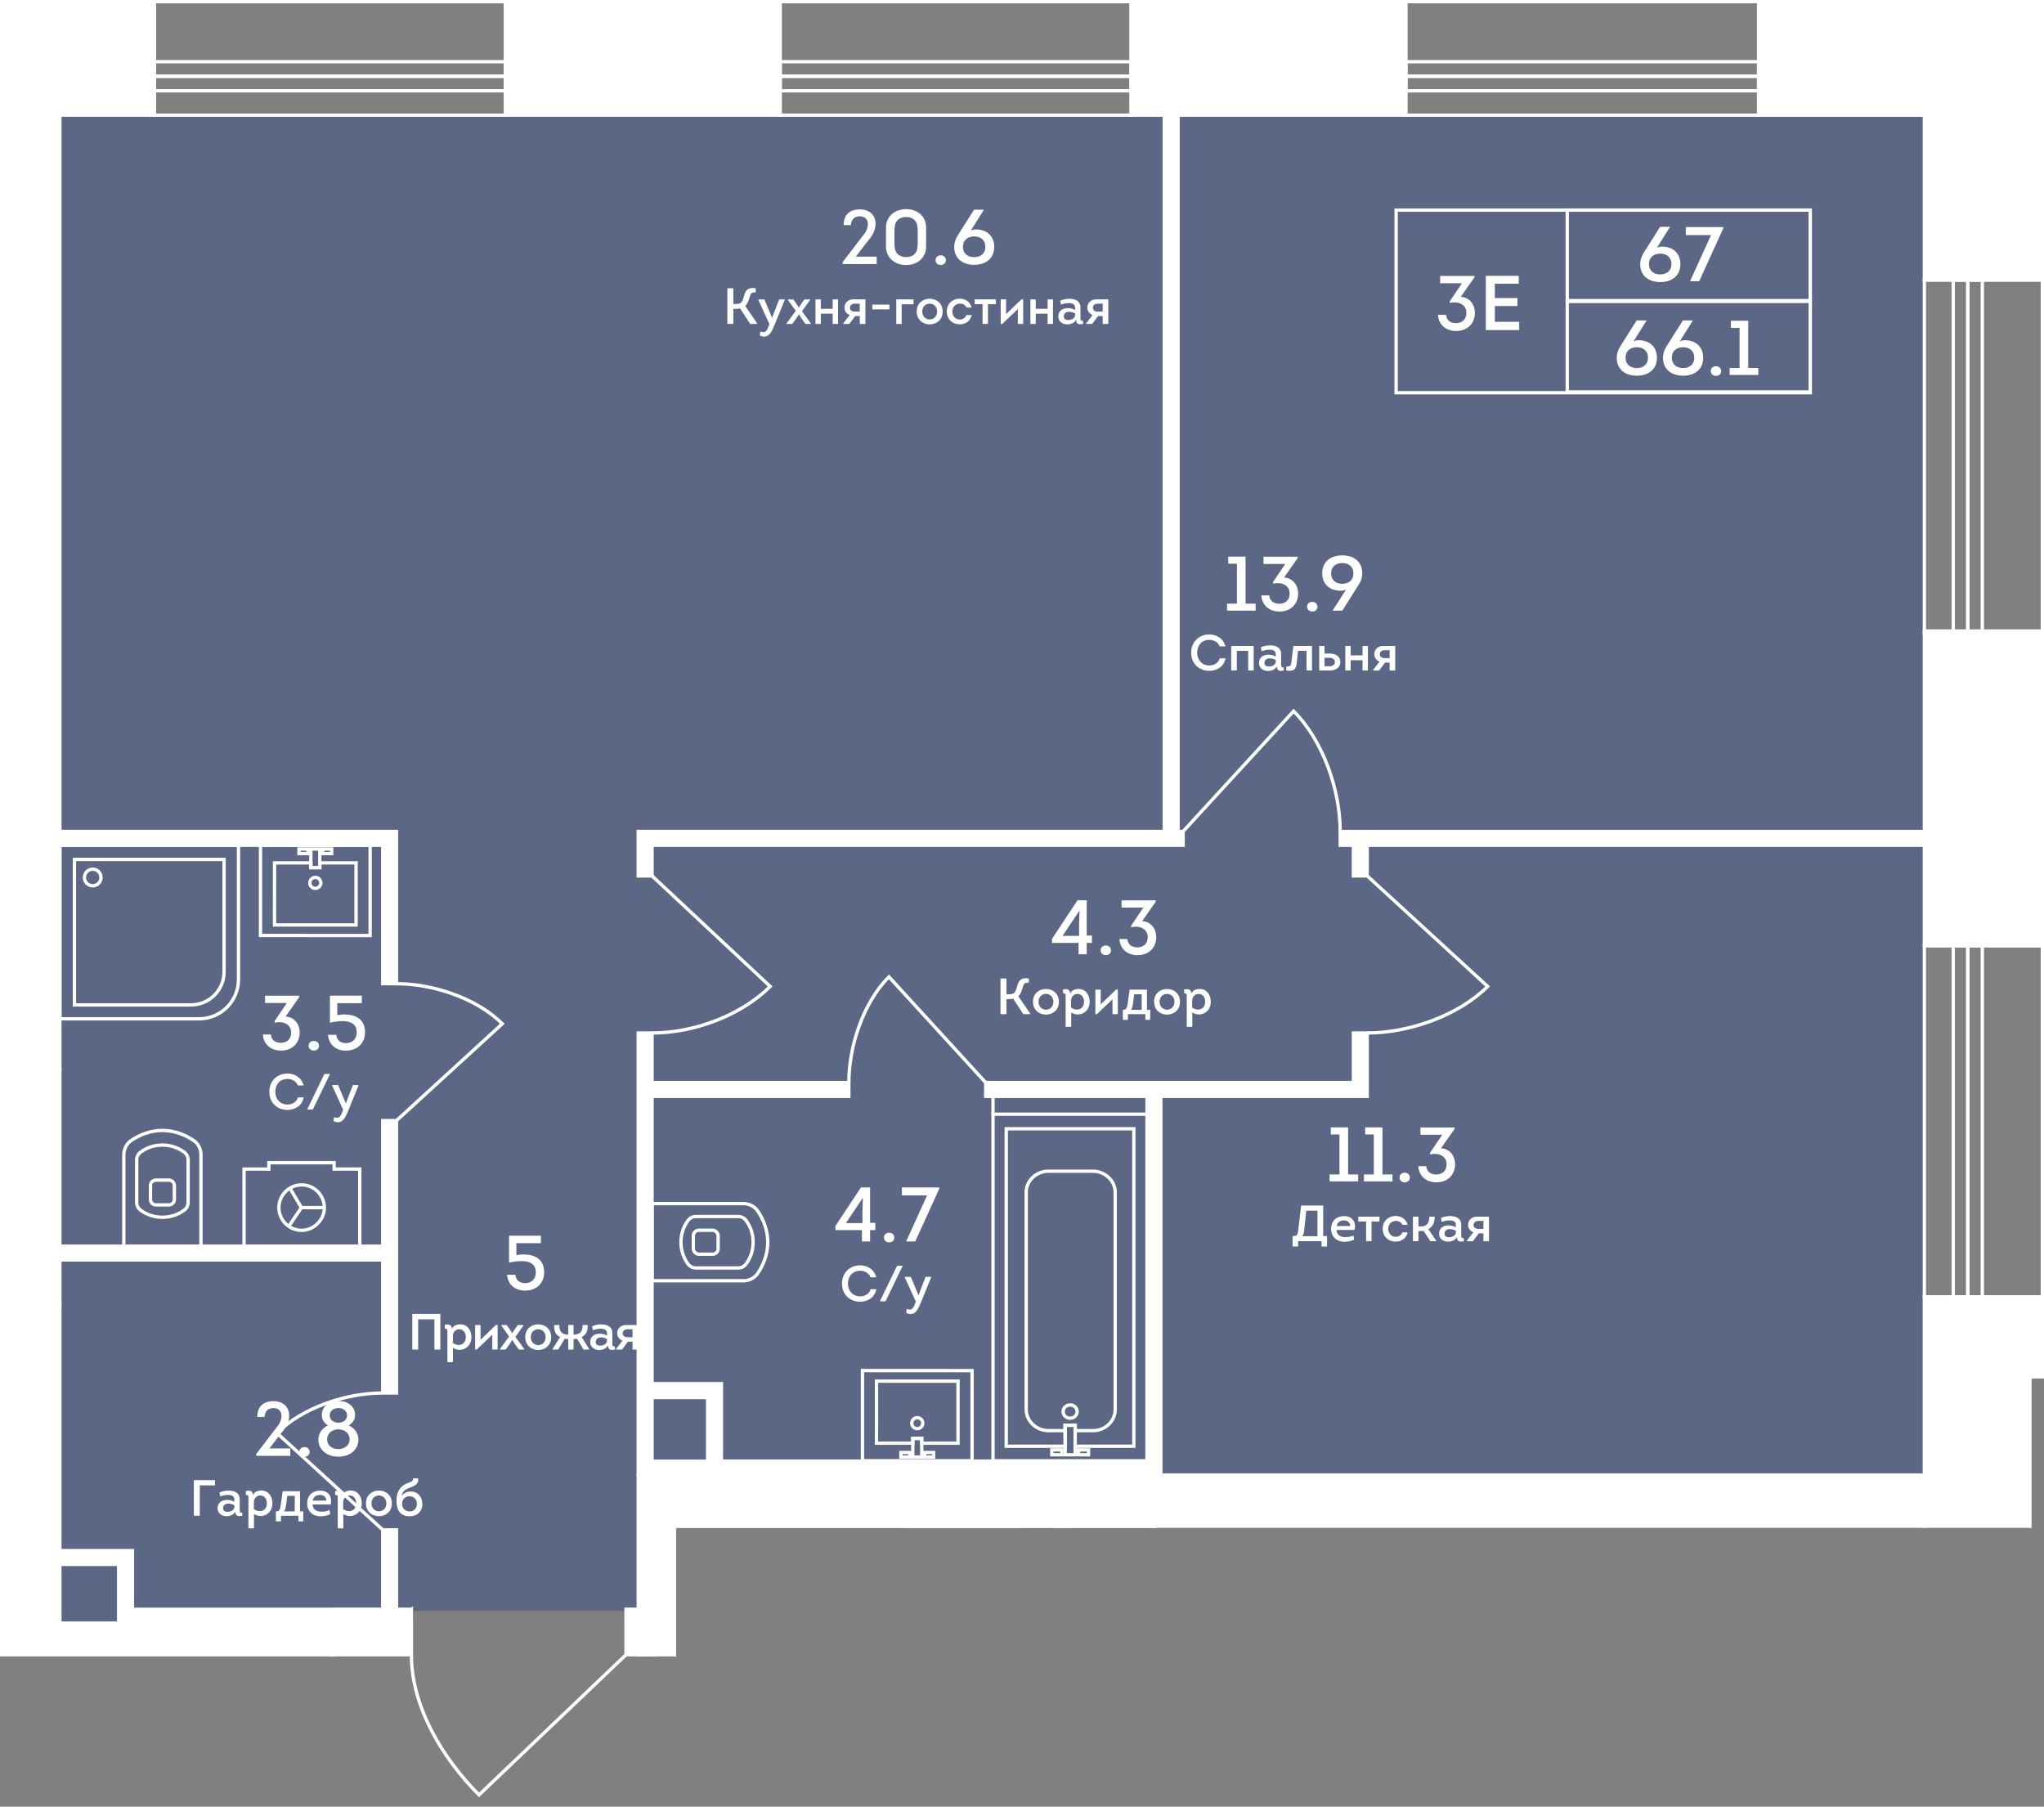
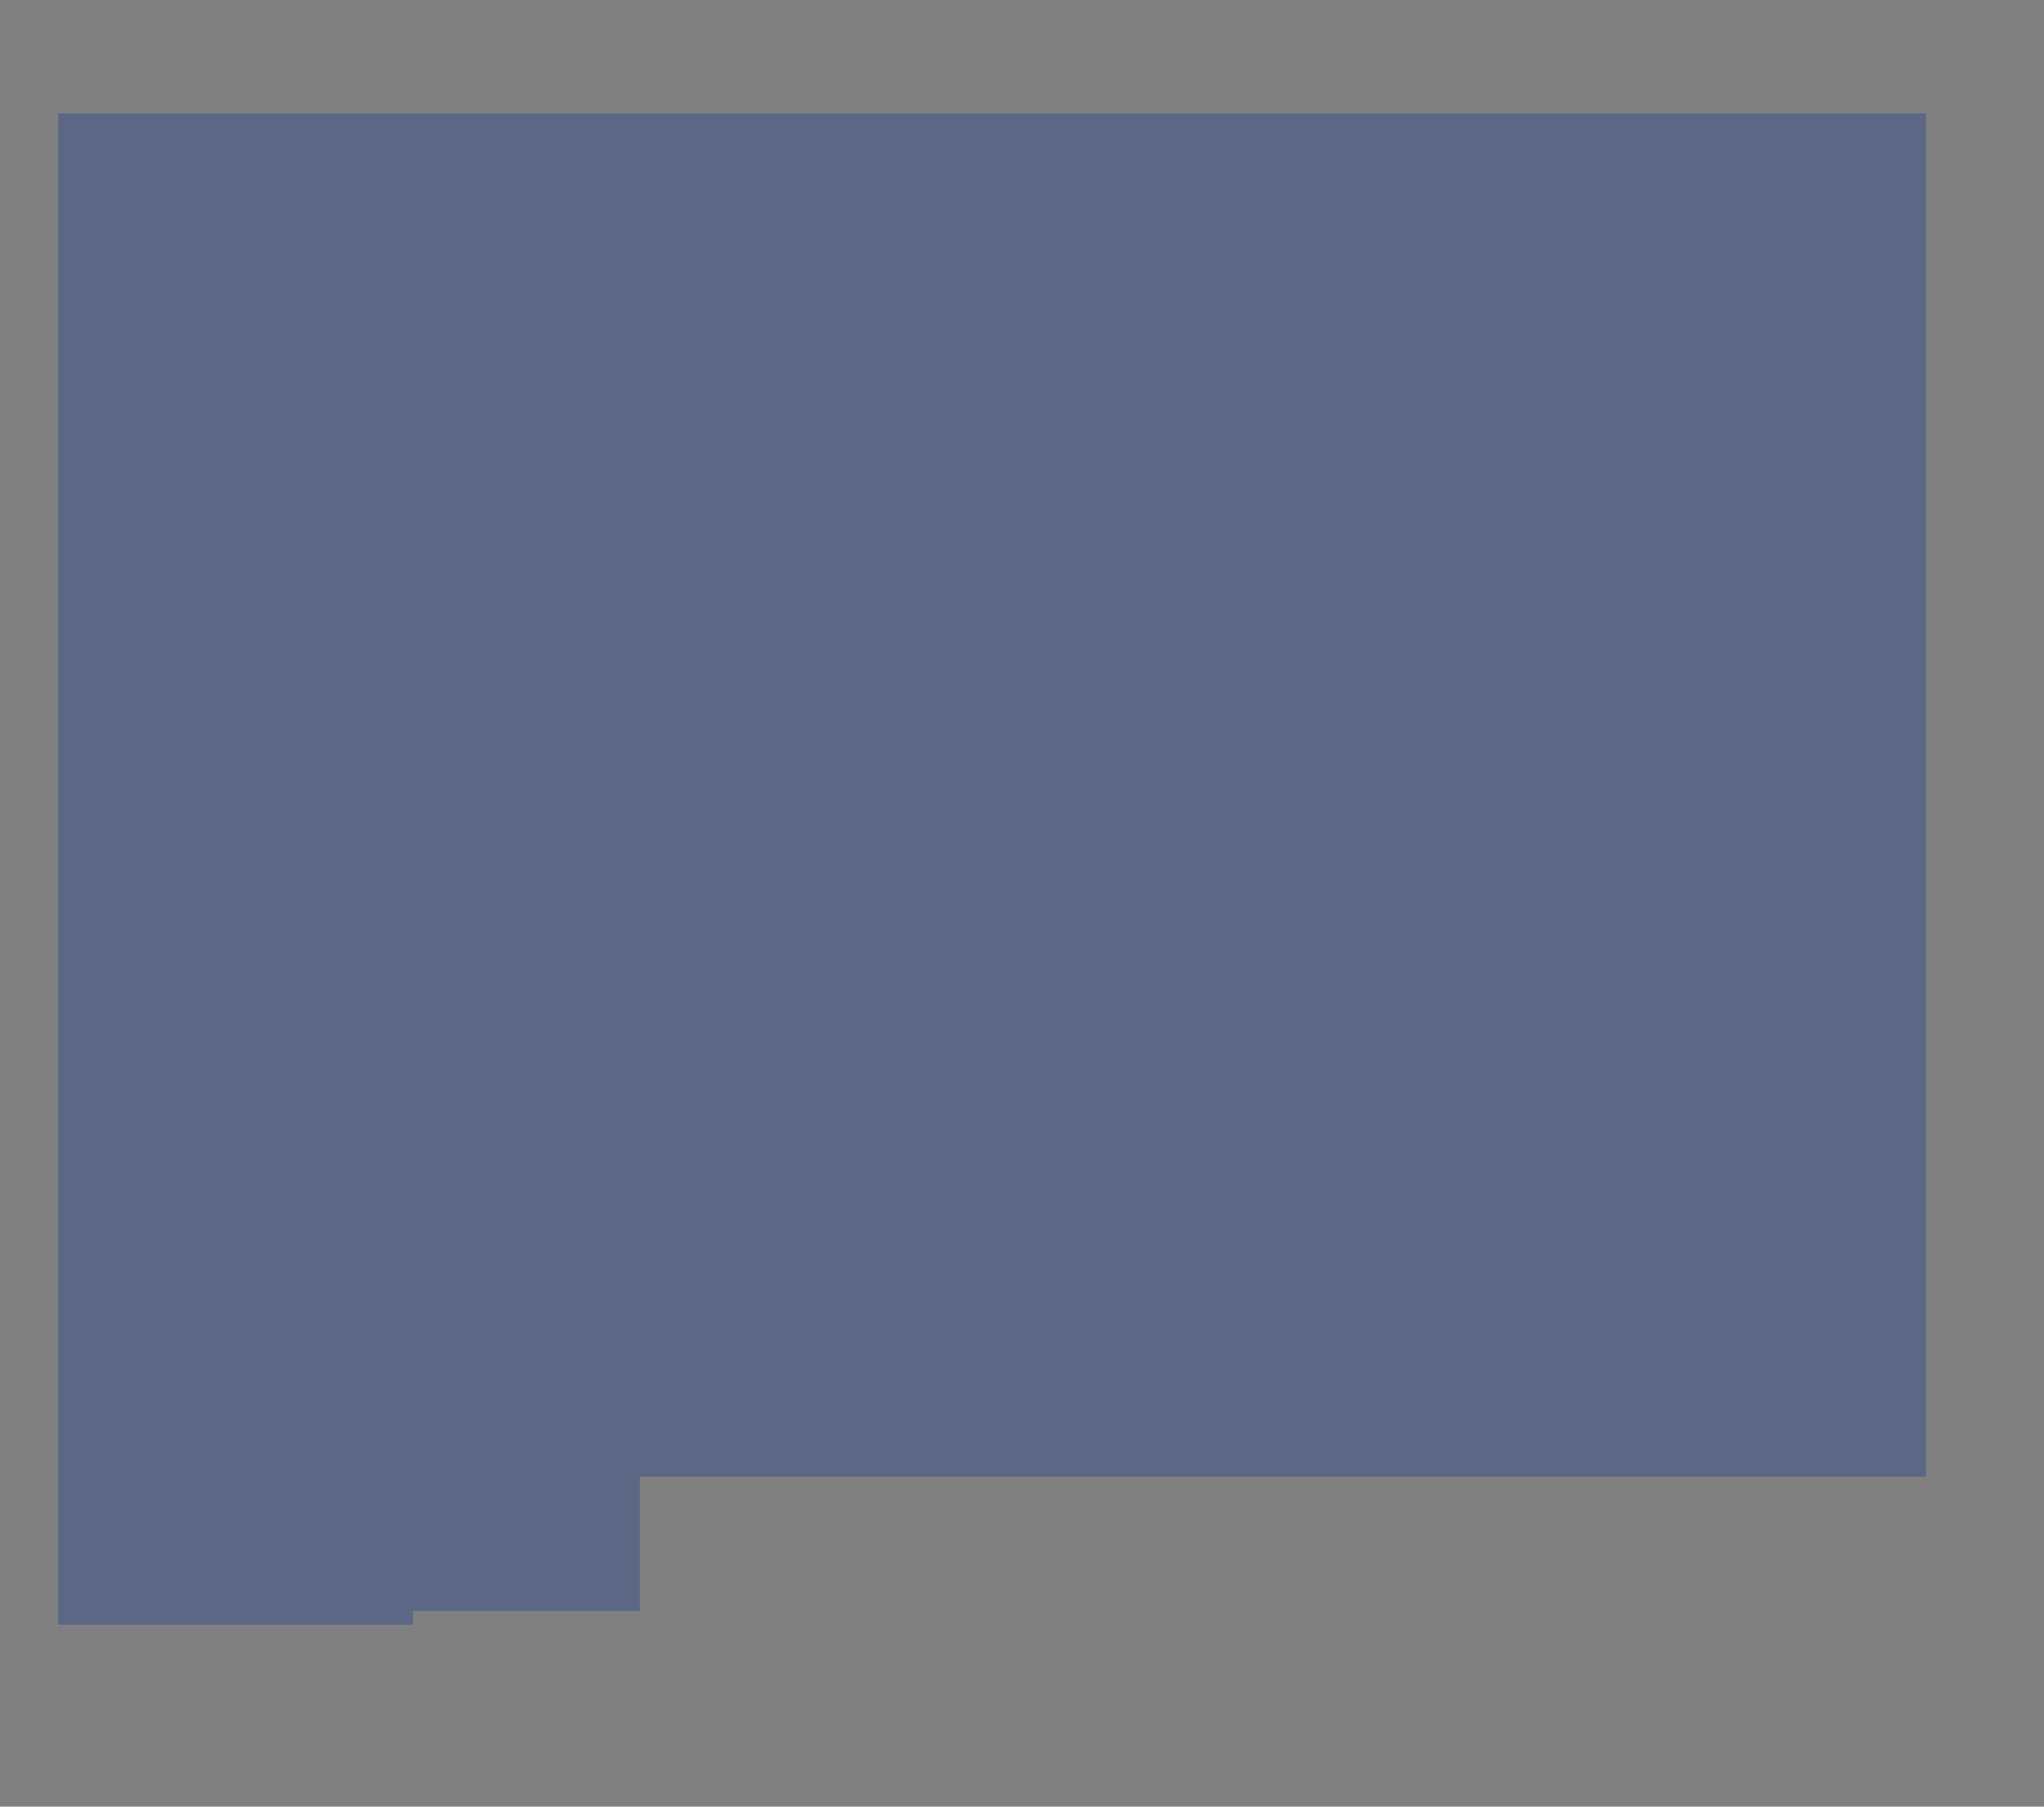
<svg xmlns="http://www.w3.org/2000/svg" viewBox="0 0 565.73 500">
  <rect x="0" y="0" width="565.73" height="500" fill="#808080" stroke="none" />
  <defs>
    <style>
      .cls-1 {
        clip-path: url(#clippath-34);
      }

      .cls-2 {
        fill: #435789;
        opacity: .6;
      }

      .cls-3 {
        clip-path: url(#clippath-21);
      }

      .cls-4 {
        clip-path: url(#clippath-33);
      }

      .cls-5, .cls-6, .cls-7, .cls-8 {
        fill: none;
      }

      .cls-5, .cls-6, .cls-8 {
        stroke: #fff;
        stroke-miterlimit: 10;
      }

      .cls-5, .cls-8 {
        stroke-width: .92px;
      }

      .cls-6 {
        stroke-width: 3.82px;
      }

      .cls-9 {
        fill: #fff;
      }

      .cls-10 {
        clip-path: url(#clippath-57);
      }

      .cls-11 {
        clip-path: url(#clippath-1);
      }

      .cls-12 {
        clip-path: url(#clippath-20);
      }

      .cls-13 {
        clip-path: url(#clippath-3);
      }

      .cls-14 {
        clip-path: url(#clippath-19);
      }

      .cls-15 {
        clip-path: url(#clippath-32);
      }

      .cls-8 {
        stroke-linecap: square;
      }

      .cls-16 {
        clip-path: url(#clippath-2);
      }

      .cls-17 {
        clip-path: url(#clippath);
      }
    </style>
    <clipPath id="clippath">
      <polygon class="cls-7" points="0 458.42 113.4 458.42 113.4 500 173.73 500 173.73 458.42 187.1 458.42 187.1 422.85 562.21 422.85 562.21 381.55 565.73 381.55 565.73 0 0 0 0 458.42" />
    </clipPath>
    <clipPath id="clippath-1">
-       <rect class="cls-7" x="-780.78" y="0" width="1385.3" height="2013.51" />
-     </clipPath>
+       </clipPath>
    <clipPath id="clippath-2">
      <rect class="cls-7" x="-780.78" y="0" width="1385.3" height="2013.51" />
    </clipPath>
    <clipPath id="clippath-3">
      <rect class="cls-7" x="-780.78" y="0" width="1385.3" height="2013.51" />
    </clipPath>
    <clipPath id="clippath-19">
      <rect class="cls-7" x="-780.78" y="0" width="1385.3" height="2013.51" />
    </clipPath>
    <clipPath id="clippath-20">
      <rect class="cls-7" x="-780.78" y="0" width="1385.3" height="2013.51" />
    </clipPath>
    <clipPath id="clippath-21">
      <rect class="cls-7" x="-780.78" y="0" width="1385.3" height="2013.51" />
    </clipPath>
    <clipPath id="clippath-32">
      <rect class="cls-7" x="-780.78" y="0" width="1385.3" height="2013.51" />
    </clipPath>
    <clipPath id="clippath-33">
      <rect class="cls-7" x="-780.78" y="0" width="1385.3" height="2013.51" />
    </clipPath>
    <clipPath id="clippath-34">
      <rect class="cls-7" x="-780.78" y="0" width="1385.3" height="2013.51" />
    </clipPath>
    <clipPath id="clippath-57">
      <rect class="cls-7" x="-780.78" y="0" width="1385.3" height="2013.51" />
    </clipPath>
  </defs>
  <g id="plan">
    <polygon class="cls-2" points="16.11 449.65 114.31 449.65 114.31 445.83 177.11 445.83 177.11 408.68 533.08 408.68 533.08 31.42 16.11 31.42 16.11 449.65" />
  </g>
  <g id="general_mask" data-name="general mask">
    <g class="cls-17">
      <g class="cls-11">
        <g class="cls-16">
          <path class="cls-5" d="M113.86,457.96c.01,14.37,8.58,28.62,18.72,38.8l40.69-38.8" />
          <path class="cls-5" d="M295.43,482.22l29.34,26.72c-7.12,7.1-19.28,11.13-29.34,11.14" />
          <path class="cls-5" d="M272.82,299.62l-26.79-29.28c-7.1,7.13-11.09,19.23-11.09,29.28" />
          <path class="cls-5" d="M378.41,285.89c11.49,0,25.2-4.77,33.34-12.88l-33.34-30.6" />
          <path class="cls-5" d="M180.47,285.89c11.49,0,24.56-4.77,32.7-12.88l-32.7-30.6" />
          <path class="cls-5" d="M370.93,230.11c0-11.49-4.77-25.17-12.88-33.31l-30.6,33.31" />
          <path class="cls-5" d="M109.75,310.13l29.28-26.79c-7.13-7.1-19.23-11.08-29.28-11.09" />
          <path class="cls-5" d="M105.93,423.4l-29.28-26.79c7.13-7.1,19.23-11.08,29.28-11.09" />
        </g>
        <g class="cls-13">
          <polygon class="cls-8" points="192.83 495.76 192.83 493.28 191.51 493.28 191.51 483.24 208.7 483.25 208.7 505.81 191.51 505.8 191.51 495.76 192.83 495.76" />
          <rect class="cls-8" x="187.67" y="489.99" width="1.27" height="2.48" />
          <rect class="cls-8" x="187.67" y="496.57" width="1.27" height="2.48" />
          <path class="cls-8" d="M197.05,496.05c.84,0,1.52-.68,1.52-1.52,0-.84-.68-1.52-1.52-1.52s-1.52.68-1.52,1.52.68,1.52,1.52,1.52Z" />
          <polygon class="cls-8" points="186.64 479.36 186.64 509.69 211.61 509.69 211.62 479.36 186.64 479.36" />
          <rect class="cls-8" x="187.67" y="493.28" width="5.16" height="2.48" />
          <rect class="cls-8" x="186.64" y="422.39" width="95.93" height="42.64" />
          <path class="cls-8" d="M200.27,441.74c-1.02,0-1.84.87-1.85,1.94,0,1.07.83,1.94,1.84,1.94s1.84-.87,1.85-1.94c0-1.07-.83-1.94-1.84-1.94Z" />
          <rect class="cls-8" x="188.31" y="438.59" width="1.35" height="2.78" />
          <rect class="cls-8" x="188.31" y="445.96" width="1.35" height="2.78" />
          <path class="cls-8" d="M260.9,455.83h-60.05c-3.24,0-5.87-2.8-5.87-6.22v-4.56h1.51v-2.77h-1.51v-4.92c0-3.42,2.64-6.16,5.89-6.16h60.05c3.24,0,5.87,2.8,5.87,6.22v12.26c-.01,3.42-2.64,6.16-5.89,6.16Z" />
          <polygon class="cls-8" points="190.67 461.37 190.67 445.06 196.49 445.06 196.49 442.28 190.67 442.28 190.67 426.04 278.53 426.04 278.53 461.37 190.67 461.37" />
          <rect class="cls-8" x="188.31" y="442.28" width="8.18" height="2.77" />
          <line class="cls-5" x1="292.84" y1="465.02" x2="282.56" y2="465.02" />
          <path class="cls-8" d="M-24.69,390.54h-.07c-1.54,0-2.96.64-3.86,1.8-1.8,2.51-2.96,5.66-2.96,8.88s1.16,6.37,2.96,8.88c.9,1.15,2.32,1.8,3.86,1.8H.46v-21.35h-25.15Z" />
          <polygon class="cls-8" points=".46 338.53 .46 308.19 -24.51 308.19 -24.52 338.53 .46 338.53" />
          <path class="cls-8" d="M55.63,319.74v-.06c0-1.54-.64-2.96-1.8-3.86-2.51-1.8-5.66-2.96-8.88-2.96s-6.37,1.16-8.88,2.96c-1.15.9-1.8,2.32-1.8,3.86v25.21h21.35v-25.15Z" />
          <path class="cls-8" d="M44.95,336.89c-2.19,0-4.24-.65-5.99-1.93-.77-.59-1.13-1.31-1.13-2.25v-11.62c0-.95.36-1.66,1.13-2.25,1.75-1.28,3.81-1.93,5.99-1.93s4.24.65,5.99,1.93c.77.59,1.13,1.31,1.13,2.25v11.62c0,.95-.36,1.66-1.13,2.25-1.75,1.28-3.81,1.93-5.99,1.93Z" />
          <path class="cls-8" d="M43.15,326.61h3.61c.83,0,1.5.67,1.5,1.5v3.86c0,.83-.67,1.5-1.5,1.5h-3.61c-.83,0-1.5-.67-1.5-1.5v-3.86c0-.83.67-1.5,1.5-1.5Z" />
          <polygon class="cls-8" points="86.03 240.13 88.51 240.13 88.51 238.81 98.55 238.81 98.55 255.99 75.98 255.99 75.99 238.81 86.03 238.81 86.03 240.13" />
          <rect class="cls-8" x="89.32" y="234.97" width="2.48" height="1.27" />
          <rect class="cls-8" x="82.75" y="234.97" width="2.48" height="1.27" />
          <path class="cls-8" d="M85.75,244.35c0,.84.68,1.52,1.52,1.52.84,0,1.52-.68,1.52-1.52s-.68-1.52-1.52-1.52-1.52.68-1.52,1.52Z" />
          <polygon class="cls-8" points="102.44 233.93 72.1 233.93 72.1 258.9 102.44 258.92 102.44 233.93" />
          <rect class="cls-8" x="86.03" y="234.97" width="2.48" height="5.16" />
          <path class="cls-8" d="M16.57,233.93v48.04h38.52c6.03,0,10.92-4.88,10.92-10.91v-37.13s-49.44,0-49.44,0Z" />
          <path class="cls-8" d="M20.6,237.86v40.26h32.27c5.05,0,9.15-4.09,9.15-9.15v-31.11H20.6Z" />
          <path class="cls-8" d="M25.66,240.55c-1.27,0-2.3,1.03-2.3,2.3,0,1.27,1.03,2.3,2.3,2.3s2.3-1.03,2.3-2.3-1.03-2.3-2.3-2.3Z" />
          <path class="cls-8" d="M205.62,354.47h.06c1.54,0,2.96-.64,3.86-1.8,1.8-2.51,2.96-5.66,2.96-8.88s-1.16-6.37-2.96-8.88c-.9-1.15-2.32-1.8-3.86-1.8h-25.21v21.35h25.15Z" />
          <path class="cls-8" d="M188.47,343.8c0-2.19.65-4.24,1.93-5.99.59-.77,1.31-1.13,2.25-1.13h11.62c.95,0,1.66.36,2.25,1.13,1.28,1.75,1.93,3.81,1.93,5.99s-.65,4.24-1.93,5.99c-.59.77-1.31,1.13-2.25,1.13h-11.62c-.95,0-1.66-.36-2.25-1.13-1.28-1.75-1.93-3.81-1.93-5.99Z" />
          <rect class="cls-8" x="191.9" y="340.49" width="6.86" height="6.62" rx="1.5" ry="1.5" />
          <polygon class="cls-8" points="255.12 398.1 252.64 398.1 252.64 399.42 242.59 399.42 242.6 382.24 265.16 382.24 265.16 399.42 255.12 399.42 255.12 398.1" />
          <rect class="cls-8" x="249.35" y="401.99" width="2.48" height="1.27" />
          <rect class="cls-8" x="255.92" y="401.99" width="2.48" height="1.27" />
          <path class="cls-8" d="M255.4,393.88c0-.84-.68-1.52-1.52-1.52-.84,0-1.52.68-1.52,1.52s.68,1.52,1.52,1.52,1.52-.68,1.52-1.52Z" />
          <polygon class="cls-8" points="238.71 404.29 269.05 404.29 269.05 379.33 238.71 379.31 238.71 404.29" />
          <rect class="cls-8" x="252.64" y="398.1" width="2.48" height="5.16" />
          <rect class="cls-8" x="274.84" y="308.37" width="42.64" height="95.93" />
          <path class="cls-8" d="M298.13,390.66c0,1.02-.87,1.84-1.94,1.85-1.07,0-1.94-.83-1.94-1.84s.87-1.84,1.94-1.85c1.07,0,1.94.83,1.94,1.84Z" />
          <rect class="cls-8" x="298.49" y="401.27" width="2.78" height="1.35" />
          <rect class="cls-8" x="291.12" y="401.27" width="2.78" height="1.35" />
          <path class="cls-8" d="M284.03,330.03v60.05c0,3.24,2.8,5.87,6.22,5.87h4.56v-1.51h2.77v1.51h4.92c3.42,0,6.16-2.64,6.16-5.89v-60.05c0-3.24-2.8-5.87-6.22-5.87h-12.26c-3.42.01-6.16,2.64-6.16,5.89Z" />
          <polygon class="cls-8" points="278.5 400.26 294.81 400.26 294.81 394.45 297.58 394.45 297.58 400.26 313.82 400.26 313.82 312.4 278.5 312.4 278.5 400.26" />
          <rect class="cls-8" x="294.81" y="394.44" width="2.77" height="8.18" />
          <line class="cls-5" x1="274.84" y1="302.72" x2="274.84" y2="308.37" />
          <line class="cls-5" x1="83.42" y1="334.22" x2="79.96" y2="339.34" />
          <line class="cls-5" x1="83.42" y1="334.22" x2="89.77" y2="334.22" />
          <line class="cls-5" x1="83.42" y1="334.22" x2="80.22" y2="328.79" />
          <path class="cls-5" d="M89.77,334.22c0-3.47-2.83-6.29-6.29-6.29-3.47,0-6.29,2.83-6.29,6.29,0,3.47,2.83,6.29,6.3,6.29,3.3,0,6.29-2.83,6.29-6.29Z" />
          <polygon class="cls-8" points="99.58 323.55 92.48 323.55 92.48 321.79 74.41 321.79 74.41 323.55 67.55 323.55 67.55 344.89 99.58 344.89 99.58 323.55" />
        </g>
        <rect class="cls-5" x="-14.26" y="484.23" width="67.08" height="119.81" />
        <rect class="cls-5" x="532.62" y="445.97" width="32.66" height="97.16" />
        <rect class="cls-5" x="544.63" y="445.97" width="4.03" height="97.16" />
        <rect class="cls-5" x="540.61" y="445.97" width="4.03" height="97.16" />
        <rect class="cls-5" x="532.62" y="261.73" width="32.66" height="97.22" />
        <rect class="cls-5" x="544.63" y="261.73" width="4.03" height="97.22" />
        <rect class="cls-5" x="540.61" y="261.73" width="4.03" height="97.22" />
        <g class="cls-14">
          <rect class="cls-5" x="42.75" y=".46" width="97.16" height="31.41" />
        </g>
        <rect class="cls-5" x="42.75" y="17.08" width="97.16" height="4.03" />
        <rect class="cls-5" x="42.75" y="21.1" width="97.16" height="4.03" />
        <g class="cls-12">
          <rect class="cls-5" x="215.92" y=".46" width="97.16" height="31.41" />
        </g>
        <rect class="cls-5" x="215.92" y="17.08" width="97.16" height="4.03" />
        <rect class="cls-5" x="215.92" y="21.1" width="97.16" height="4.03" />
        <g class="cls-3">
          <rect class="cls-5" x="389.09" y=".46" width="97.66" height="31.41" />
        </g>
        <rect class="cls-5" x="389.09" y="17.08" width="97.66" height="4.03" />
        <rect class="cls-5" x="389.09" y="21.1" width="97.66" height="4.03" />
        <rect class="cls-5" x="532.62" y="77.48" width="32.66" height="97.66" />
        <rect class="cls-5" x="544.63" y="77.48" width="4.03" height="97.66" />
        <rect class="cls-5" x="540.61" y="77.48" width="4.03" height="97.66" />
        <rect class="cls-5" x="562.26" y="381.03" width="21.64" height="42.85" />
        <polyline class="cls-5" points="583.9 381.03 562.26 423.89 583.9 423.89 562.26 381.03" />
        <polyline class="cls-6" points="327.46 232.03 324.14 232.03 324.14 31.88" />
        <line class="cls-6" x1="532.62" y1="232.03" x2="370.94" y2="232.03" />
        <polyline class="cls-6" points="178.56 242.42 178.56 232.03 327.46 232.03" />
        <line class="cls-6" x1="179.17" y1="301.53" x2="234.94" y2="301.53" />
        <line class="cls-6" x1="107.84" y1="423.4" x2="107.84" y2="445.77" />
        <polyline class="cls-6" points="10.6 346.8 107.84 346.8 107.84 385.52" />
        <polyline class="cls-6" points="10.6 232.03 107.84 232.03 107.84 272.24" />
        <line class="cls-6" x1="107.84" y1="310.13" x2="107.84" y2="346.8" />
        <polyline class="cls-6" points="10.6 431.05 34.75 431.05 34.75 454.03" />
        <line class="cls-6" x1="92.58" y1="447.29" x2="34.75" y2="447.29" />
        <polyline class="cls-6" points="316.25 301.53 376.5 301.53 376.5 285.89" />
        <line class="cls-6" x1="376.5" y1="242.42" x2="376.5" y2="232.28" />
        <line class="cls-6" x1="293.52" y1="482.22" x2="293.52" y2="420.05" />
        <polyline class="cls-6" points="-246.23 313.89 -246.23 298.13 3.42 298.13" />
        <line class="cls-6" x1="-94.53" y1="374.01" x2="1.64" y2="374.01" />
        <polyline class="cls-6" points="2.22 431.05 -39.68 431.05 -39.68 483.66" />
        <polyline class="cls-6" points="272.82 301.53 319.39 301.53 319.39 406.3 178.56 406.3 178.56 285.89" />
        <polyline class="cls-6" points="179.17 384.87 197.76 384.87 197.76 412.24" />
        <polygon class="cls-5" points="180.47 233.94 322.24 233.94 327.46 233.94 327.46 230.11 326.06 230.11 326.06 31.88 322.24 31.88 322.24 230.11 176.65 230.11 176.65 242.42 180.47 242.42 180.47 233.94" />
        <rect class="cls-5" x="105.93" y="423.4" width="3.82" height="22.37" />
        <polygon class="cls-5" points="10.6 233.94 105.93 233.94 105.93 272.24 109.75 272.24 109.75 230.11 10.6 230.11 10.6 233.94" />
        <polygon class="cls-5" points="105.93 344.89 10.6 344.89 10.6 348.71 105.93 348.71 105.93 385.52 109.75 385.52 109.75 346.8 109.75 344.89 109.75 310.13 105.93 310.13 105.93 344.89" />
        <polygon class="cls-5" points="10.6 429.14 10.6 432.96 32.84 432.96 32.84 454.03 36.66 454.03 36.66 449.2 92.58 449.2 92.58 445.38 36.66 445.38 36.66 429.14 10.6 429.14" />
        <polygon class="cls-5" points="374.59 242.42 378.41 242.42 378.41 233.94 532.62 233.94 532.62 230.12 370.94 230.12 370.94 233.94 374.59 233.94 374.59 242.42" />
        <rect class="cls-5" x="291.61" y="420.05" width="3.82" height="62.17" />
        <polygon class="cls-5" points="-244.32 300.04 -89.84 300.04 -89.84 301.39 -86.02 301.39 -86.02 300.04 3.41 300.04 3.41 296.22 -248.14 296.22 -248.14 313.89 -244.32 313.89 -244.32 300.04" />
        <polygon class="cls-5" points="-248.14 477.18 -270.37 477.18 -270.37 481 -140.69 481 -140.69 484.09 -136.87 484.09 -136.87 481 -41.59 481 -41.59 483.66 -37.77 483.66 -37.77 432.96 2.22 432.96 2.22 429.14 -41.59 429.14 -41.59 477.18 -136.87 477.18 -136.87 375.92 -132.42 375.92 -132.42 372.1 -173.44 372.1 -173.44 375.92 -140.69 375.92 -140.69 477.18 -244.32 477.18 -244.32 375.92 -211.32 375.92 -211.32 372.1 -244.32 372.1 -244.32 357.37 -248.14 357.37 -248.14 372.1 -280.34 372.1 -280.34 375.92 -248.14 375.92 -248.14 477.18" />
        <polygon class="cls-5" points="-89.84 339.29 -89.84 372.1 -94.53 372.1 -94.53 375.92 1.64 375.92 1.64 372.1 -86.02 372.1 -86.02 339.29 -89.84 339.29" />
        <path class="cls-5" d="M195.85,412.24h3.82v-4.03h121.62v-104.78h57.12v-17.54h-3.82v13.72h-101.77v3.82h44.65v100.95h-117.8v-21.44h-19.2v-79.51h54.47v-3.82h-54.47v-13.72h-3.82v122.32h19.2v4.03ZM180.47,386.78h15.38v17.62h-15.38v-17.62Z" />
        <polygon class="cls-9" points="254.68 408.22 319.62 408.22 319.62 422.39 254.68 422.39 319.61 408.22 319.61 422.39 254.68 422.39 254.68 408.22" />
        <polygon class="cls-5" points="254.68 408.22 319.62 408.22 319.62 422.39 254.68 422.39 319.61 408.22 319.61 422.39 254.68 422.39 254.68 408.22" />
        <line class="cls-5" x1="319.61" y1="422.39" x2="254.67" y2="422.39" />
        <path class="cls-9" d="M.46,360.9v-64.94h16.11v64.94H.46ZM.46,295.96h16.11v64.94H.46v-64.94Z" />
        <path class="cls-5" d="M.46,360.9v-64.94h16.11v64.94H.46ZM.46,295.96h16.11v64.94H.46v-64.94Z" />
        <polygon class="cls-9" points="92.58 445.37 113.86 445.37 113.86 457.96 92.58 457.96 113.86 445.37 113.86 457.96 92.58 457.96 92.58 445.37" />
        <polygon class="cls-5" points="92.58 445.37 113.86 445.37 113.86 457.96 92.58 457.96 113.86 445.37 113.86 457.96 92.58 457.96 92.58 445.37" />
        <polygon class="cls-9" points="173.27 445.37 181.57 445.37 181.57 457.96 173.27 457.96 181.57 445.37 181.57 457.96 173.27 457.96 173.27 445.37" />
        <polygon class="cls-5" points="173.27 445.37 181.57 445.37 181.57 457.96 173.27 457.96 181.57 445.37 181.57 457.96 173.27 457.96 173.27 445.37" />
        <rect class="cls-9" x=".46" y="31.88" width="16.11" height="264.08" />
        <rect class="cls-5" x=".46" y="31.88" width="16.11" height="264.08" />
        <polyline class="cls-9" points="532.62 422.39 319.62 422.39 319.62 408.22 532.62 408.22" />
        <polyline class="cls-5" points="532.62 422.39 319.62 422.39 319.62 408.22 532.62 408.22" />
        <rect class="cls-9" x=".46" y="360.9" width="16.11" height="88.6" />
        <rect class="cls-5" x=".46" y="360.9" width="16.11" height="88.6" />
        <rect class="cls-9" x="186.64" y="408.22" width="68.04" height="14.17" />
        <rect class="cls-5" x="186.64" y="408.22" width="68.04" height="14.17" />
        <rect class="cls-9" x="176.65" y="408.21" width="9.99" height="178.21" />
        <rect class="cls-5" x="176.65" y="408.21" width="9.99" height="178.21" />
-         <rect class="cls-9" x="532.62" y="174.64" width="32.66" height="87.09" />
        <rect class="cls-5" x="532.62" y="174.64" width="32.66" height="87.09" />
        <path class="cls-9" d="M562.25,381.03h21.64v42.85h-21.64v-42.85ZM548.66,358.95h-16.04v87.02h32.66v-6.48h26.18v-3.52l12.59-33.73-12.59-33.73v-3.53h-26.18v-6.04h-16.61Z" />
        <path class="cls-5" d="M591.45,364.99h-26.18v-6.04h-32.66v87.02h32.66v-6.48h26.18v-3.52l12.59-33.73-12.59-33.73v-3.52ZM583.9,423.89h-21.64v-42.85h21.64v42.85Z" />
        <rect class="cls-9" x="313.07" y=".46" width="76.01" height="31.41" />
        <g class="cls-15">
          <rect class="cls-5" x="313.07" y=".46" width="76.01" height="31.41" />
        </g>
        <rect class="cls-9" x="139.9" y=".46" width="76.01" height="31.41" />
        <g class="cls-4">
          <rect class="cls-5" x="139.9" y=".46" width="76.01" height="31.41" />
        </g>
        <rect class="cls-9" x="-43.84" y=".46" width="86.59" height="31.41" />
        <g class="cls-1">
          <rect class="cls-5" x="-43.84" y=".46" width="86.59" height="31.41" />
        </g>
        <polygon class="cls-9" points="486.74 .46 486.74 31.87 532.62 31.87 532.62 77.48 565.27 77.48 565.27 .46 486.74 .46" />
        <g class="cls-10">
          <polygon class="cls-5" points="532.62 77.48 565.27 77.48 565.27 .46 486.74 .46 486.74 31.88 532.62 31.88 532.62 77.48" />
        </g>
        <polygon class="cls-9" points="-161.13 628.2 -161.13 617.63 -154.08 617.63 -154.08 492.79 -259.3 492.79 -259.3 617.63 -221.04 617.63 -221.04 628.2 -259.3 628.2 -259.3 660.42 -270.37 660.42 -270.37 481 -37.8 481 -37.8 449.19 92.58 449.19 92.58 660.42 81.5 660.42 81.5 628.2 40.23 628.2 40.23 617.63 81.5 617.63 81.5 460.57 -26.72 460.57 -26.72 617.63 -19.18 617.63 -19.18 628.2 -44.85 628.2 -44.85 617.63 -37.8 617.63 -37.8 492.79 -143.01 492.79 -143.01 617.63 -104.25 617.63 -104.25 628.2 -161.13 628.2" />
        <polygon class="cls-5" points="-161.13 628.2 -161.13 617.63 -154.08 617.63 -154.08 492.79 -259.3 492.79 -259.3 617.63 -221.04 617.63 -221.04 628.2 -259.3 628.2 -259.3 660.42 -270.37 660.42 -270.37 481 -37.8 481 -37.8 449.19 92.58 449.19 92.58 660.42 81.5 660.42 81.5 628.2 40.23 628.2 40.23 617.63 81.5 617.63 81.5 460.57 -26.72 460.57 -26.72 617.63 -19.18 617.63 -19.18 628.2 -44.85 628.2 -44.85 617.63 -37.8 617.63 -37.8 492.79 -143.01 492.79 -143.01 617.63 -104.25 617.63 -104.25 628.2 -161.13 628.2" />
        <g>
          <path class="cls-9" d="M235.5,62.31h-2.01c.06-2.84,1.58-4.34,4.51-4.36,4.4,0,5.64,4.29,2.84,7.97-.79.9-1.75,2.24-3.97,5.11h5.77v2.05h-9.42v-.53l5.87-7.67c1.6-1.94,1.69-5.02-1.17-5.02-1.45,0-2.33.92-2.41,2.46Z" />
          <path class="cls-9" d="M256.33,63.03v5.17c0,3.23-2.48,5.15-5.53,5.15s-5.58-1.92-5.58-5.15v-5.17c0-3.2,2.48-5.15,5.58-5.15s5.53,1.94,5.53,5.15ZM253.85,68.97c.09-.43.15-.9.15-1.41v-3.87c0-.51-.06-.98-.15-1.41-.32-1.45-1.52-2.22-3.05-2.22s-2.76.77-3.08,2.22c-.09.43-.15.9-.15,1.41v3.87c0,.51.06.98.15,1.41.32,1.43,1.54,2.18,3.08,2.18s2.73-.75,3.05-2.18Z" />
          <path class="cls-9" d="M258.94,72.01c0-.83.64-1.35,1.43-1.35s1.43.51,1.43,1.35c0,.79-.64,1.32-1.43,1.32s-1.43-.53-1.43-1.32Z" />
          <path class="cls-9" d="M272.33,58.03l-3.65,5.81c.43-.23.88-.34,1.35-.34,2.95-.06,5.15,1.71,5.15,4.81,0,3.33-2.46,4.98-5.55,4.98s-5.53-1.64-5.53-4.98c0-1.09.38-2.22.96-3.1l4.53-7.18h2.76ZM272.72,68.31c0-1.86-1.3-2.88-3.1-2.88s-3.1,1.03-3.1,2.88,1.3,2.86,3.1,2.86,3.1-1,3.1-2.86Z" />
        </g>
        <g>
          <path class="cls-9" d="M337.3,489.08v-1.97h4.79v13.03h2.78v1.92h-7.9v-1.92h2.73v-11.07h-2.39Z" />
          <path class="cls-9" d="M348.67,491.3h-2.01c.06-2.84,1.58-4.34,4.51-4.36,4.4,0,5.64,4.29,2.84,7.97-.79.9-1.75,2.24-3.97,5.11h5.77v2.05h-9.42v-.53l5.88-7.67c1.6-1.94,1.69-5.02-1.18-5.02-1.45,0-2.33.92-2.41,2.46Z" />
          <path class="cls-9" d="M358.29,501c0-.83.64-1.35,1.43-1.35s1.43.51,1.43,1.35-.64,1.32-1.43,1.32-1.43-.53-1.43-1.32Z" />
          <path class="cls-9" d="M373.58,487.48l-6.64,14.59h-2.52l5.79-12.75h-6.96v-2.2h10.34v.36Z" />
        </g>
        <g>
          <path class="cls-9" d="M339.95,156.01v-1.97h4.79v13.03h2.78v1.92h-7.9v-1.92h2.73v-11.07h-2.39Z" />
          <path class="cls-9" d="M351.3,164.79c.15,1.52,1.22,2.31,2.76,2.31,1.73,0,2.88-1.07,2.88-2.84,0-2.5-2.54-3.25-4.59-2.73v-.43l3.38-5.02h-6.02v-2.01h9.46v.38l-3.78,5.38c2.48.11,3.91,2.2,3.91,4.4,0,2.78-1.9,5.02-5.19,5.02-2.73,0-4.83-1.65-5-4.46h2.2Z" />
          <path class="cls-9" d="M361.77,167.93c0-.83.64-1.35,1.43-1.35s1.43.51,1.43,1.35-.64,1.32-1.43,1.32-1.43-.53-1.43-1.32Z" />
          <path class="cls-9" d="M368.82,169l3.76-5.87c-.41.23-.92.36-1.41.36-2.99.06-5.21-1.71-5.21-4.81,0-3.33,2.46-4.98,5.55-4.98s5.53,1.65,5.53,4.98c0,1.2-.34,2.16-1,3.16l-4.51,7.16h-2.71ZM368.41,158.69c0,1.86,1.3,2.88,3.1,2.88s3.08-1.03,3.08-2.88-1.28-2.86-3.08-2.86-3.1,1-3.1,2.86Z" />
        </g>
        <g>
          <path class="cls-9" d="M368.33,313.98v-1.97h4.79v13.03h2.78v1.92h-7.9v-1.92h2.73v-11.07h-2.39Z" />
          <path class="cls-9" d="M377.84,313.98v-1.97h4.79v13.03h2.78v1.92h-7.9v-1.92h2.73v-11.07h-2.39Z" />
          <path class="cls-9" d="M387.35,325.9c0-.83.64-1.35,1.43-1.35s1.43.51,1.43,1.35-.64,1.32-1.43,1.32-1.43-.53-1.43-1.32Z" />
          <path class="cls-9" d="M394.74,322.76c.15,1.52,1.22,2.31,2.76,2.31,1.73,0,2.88-1.07,2.88-2.84,0-2.5-2.54-3.25-4.59-2.73v-.43l3.38-5.02h-6.02v-2.01h9.46v.38l-3.78,5.38c2.48.11,3.91,2.2,3.91,4.4,0,2.78-1.9,5.02-5.19,5.02-2.73,0-4.83-1.65-5-4.46h2.2Z" />
        </g>
        <g>
          <path class="cls-9" d="M240.82,343.59h-2.26v-3.14h-7.35v-1.11l7.07-10.7h2.54v9.78h1.45v2.03h-1.45v3.14ZM238.79,331.54l-4.66,6.96h4.57v-3.31l.13-3.65h-.04Z" />
          <path class="cls-9" d="M244.66,342.52c0-.83.64-1.35,1.43-1.35s1.43.51,1.43,1.35-.64,1.32-1.43,1.32-1.43-.53-1.43-1.32Z" />
          <path class="cls-9" d="M259.96,329l-6.64,14.59h-2.52l5.79-12.75h-6.96v-2.2h10.34v.36Z" />
        </g>
        <g>
-           <path class="cls-9" d="M74.95,286.3c.15,1.52,1.22,2.31,2.76,2.31,1.73,0,2.88-1.07,2.88-2.84,0-2.5-2.54-3.25-4.59-2.73v-.43l3.38-5.02h-6.02v-2.01h9.46v.38l-3.78,5.38c2.48.11,3.91,2.2,3.91,4.4,0,2.78-1.9,5.02-5.19,5.02-2.73,0-4.83-1.65-5-4.46h2.2Z" />
          <path class="cls-9" d="M85.42,289.44c0-.83.64-1.35,1.43-1.35s1.43.51,1.43,1.35-.64,1.32-1.43,1.32-1.43-.53-1.43-1.32Z" />
          <path class="cls-9" d="M93.34,280.96c.66-.15,1.32-.21,2.01-.21,3.14.06,5.68,1.32,5.68,4.98,0,2.69-1.84,5.04-5.32,5.04-2.69,0-4.7-1.6-4.93-4.38h2.29c.15,1.56,1.24,2.31,2.71,2.31s2.88-.88,2.95-2.91c.04-2.33-1.6-3.08-3.52-3.18-1.35-.06-2.8.17-3.89.43v-7.48h8.82v2.09h-6.79v3.31Z" />
        </g>
        <g>
          <path class="cls-9" d="M241.54,499.81c.66-.15,1.32-.21,2.01-.21,3.14.06,5.68,1.32,5.68,4.98,0,2.69-1.84,5.04-5.32,5.04-2.69,0-4.7-1.6-4.94-4.38h2.29c.15,1.56,1.24,2.31,2.71,2.31s2.88-.88,2.95-2.91c.04-2.33-1.6-3.08-3.52-3.18-1.35-.06-2.8.17-3.89.43v-7.48h8.82v2.09h-6.79v3.31Z" />
          <path class="cls-9" d="M265.97,509.36h-2.26v-3.14h-7.35v-1.11l7.07-10.7h2.54v9.78h1.45v2.03h-1.45v3.14ZM263.94,497.31l-4.66,6.96h4.57v-3.31l.13-3.65h-.04Z" />
        </g>
        <g>
          <path class="cls-9" d="M73.21,392.15h-2.01c.06-2.84,1.58-4.34,4.51-4.36,4.4,0,5.64,4.29,2.84,7.97-.79.9-1.75,2.24-3.97,5.11h5.77v2.05h-9.42v-.53l5.87-7.67c1.6-1.94,1.69-5.02-1.17-5.02-1.45,0-2.33.92-2.41,2.46Z" />
          <path class="cls-9" d="M82.83,401.84c0-.83.64-1.35,1.43-1.35s1.43.51,1.43,1.35-.64,1.32-1.43,1.32-1.43-.53-1.43-1.32Z" />
          <path class="cls-9" d="M99.2,398.41c0,2.67-2.16,4.74-5.53,4.74s-5.55-2.07-5.55-4.7c0-1.82,1.05-3.2,2.65-3.95-1-.6-1.69-1.56-1.69-2.84-.06-2.16,1.77-3.93,4.59-3.93s4.61,1.71,4.61,3.89c0,1.28-.73,2.26-1.75,2.88,1.6.75,2.65,2.12,2.67,3.91ZM96.78,398.34c0-1.69-1.41-2.76-3.14-2.76s-3.1,1.11-3.1,2.8,1.41,2.67,3.12,2.67,3.12-1.07,3.12-2.71ZM96.06,391.72c0-1.26-1.09-2.03-2.39-2.03-1.37,0-2.41.79-2.41,2.05s1.09,2.01,2.39,2.01c1.37,0,2.41-.77,2.41-2.03Z" />
        </g>
        <g>
          <path class="cls-9" d="M300.78,264.1h-2.26v-3.14h-7.35v-1.11l7.07-10.7h2.54v9.78h1.45v2.03h-1.45v3.14ZM298.75,252.05l-4.66,6.96h4.57v-3.31l.13-3.65h-.04Z" />
          <path class="cls-9" d="M304.63,263.03c0-.83.64-1.35,1.43-1.35s1.43.51,1.43,1.35-.64,1.32-1.43,1.32-1.43-.53-1.43-1.32Z" />
          <path class="cls-9" d="M312.02,259.89c.15,1.52,1.22,2.31,2.76,2.31,1.73,0,2.88-1.07,2.88-2.84,0-2.5-2.54-3.25-4.59-2.73v-.43l3.38-5.02h-6.02v-2.01h9.46v.38l-3.78,5.38c2.48.11,3.91,2.2,3.91,4.4,0,2.78-1.9,5.02-5.19,5.02-2.73,0-4.83-1.65-5-4.46h2.2Z" />
        </g>
        <path class="cls-9" d="M142.92,347.38c.66-.15,1.32-.21,2.01-.21,3.14.06,5.68,1.32,5.68,4.98,0,2.69-1.84,5.04-5.32,5.04-2.69,0-4.7-1.6-4.94-4.38h2.29c.15,1.56,1.24,2.31,2.71,2.31s2.88-.88,2.95-2.91c.04-2.33-1.6-3.08-3.52-3.18-1.35-.06-2.8.17-3.89.43v-7.48h8.82v2.09h-6.79v3.31Z" />
        <g>
          <path class="cls-9" d="M202.97,84.15c.75,0,1.49-.01,1.93-.24.58-.31.86-1.31,1.13-2.34.35-1.27,1.11-2.16,3.14-1.77v1.13c-.99-.07-1.34.11-1.63,1.13-.3,1.07-.62,2.03-1.28,2.63l3.24,4.72v.24h-1.86l-2.82-4.31c-.42.15-1.37.15-1.85.15v4.15h-1.65v-9.86h1.65v4.37Z" />
          <path class="cls-9" d="M214.25,90.23c-.82,2.01-1.73,3.63-3.97,2.61l.17-1.11c1.21.54,1.77-.07,2.18-1.2l.32-.83-3.03-6.66v-.17h1.65l2.11,5.04h.04l1.93-5.04h1.54v.17l-2.94,7.2Z" />
          <path class="cls-9" d="M221.11,87l-.83,1.3-1.01,1.35h-1.55v-.17l2.52-3.44-2.14-3.01v-.17h1.46l.77,1.07.75,1.16h.04l.73-1.13.8-1.1h1.55v.17l-2.23,3.11,2.44,3.34v.17h-1.48l-1-1.38-.79-1.27h-.04Z" />
          <path class="cls-9" d="M231.95,82.86v6.79h-1.49v-2.84h-3.28v2.84h-1.48v-6.79h1.48v2.61h3.28v-2.61h1.49Z" />
          <path class="cls-9" d="M235.18,87.18c-.84-.3-1.46-1.11-1.46-2.04,0-1.24.93-2.27,2.39-2.28h3.41v6.79h-1.55v-2.18h-1.28l-1.63,2.18h-1.65v-.17l1.77-2.3ZM237.96,86.24v-2.2h-1.42c-.77,0-1.3.46-1.3,1.13s.54,1.07,1.3,1.07h1.42Z" />
          <path class="cls-9" d="M241.42,84.3h4.75v1.32h-4.75v-1.32Z" />
          <path class="cls-9" d="M248.07,89.65v-6.79h4.77v1.35h-3.28v5.44h-1.49Z" />
          <path class="cls-9" d="M257.31,89.77c-1.79,0-3.58-1.18-3.58-3.55s1.75-3.51,3.52-3.54c1.82-.03,3.65,1.15,3.65,3.54s-1.8,3.55-3.59,3.55ZM257.34,88.42c1.01-.01,2.03-.75,2.03-2.2s-1.07-2.21-2.11-2.18c-1.01.03-2,.75-2,2.18s1.04,2.21,2.08,2.2Z" />
          <path class="cls-9" d="M267.49,85.11c-.3-.73-1.01-1.08-1.8-1.08-1.04,0-2.11.76-2.11,2.2s1.06,2.21,2.08,2.21c.76,0,1.52-.41,1.83-1.24h1.46c-.35,1.72-1.83,2.56-3.32,2.56-1.77,0-3.58-1.18-3.58-3.54s1.8-3.55,3.56-3.56c1.48-.01,2.93.79,3.3,2.45h-1.42Z" />
          <path class="cls-9" d="M271.95,89.63v-5.44h-2.18v-1.34h5.87v1.34h-2.2v5.44h-1.49Z" />
          <path class="cls-9" d="M277.39,89.66h-.42v-6.8h1.49v4.08l4.25-4.1h.48v6.8h-1.48v-4.1l-4.32,4.11Z" />
          <path class="cls-9" d="M291.44,82.86v6.79h-1.49v-2.84h-3.28v2.84h-1.48v-6.79h1.48v2.61h3.28v-2.61h1.49Z" />
          <path class="cls-9" d="M295.36,89.77c-1.24,0-2.44-.79-2.44-2.11-.04-1.62,1.14-2.39,2.63-2.39.66,0,1.41.17,2.01.51v-.68c0-1.79-3.06-1.2-3.9-.77l-.23-1.1c.69-.35,1.61-.54,2.51-.54,1.65,0,3.11.58,3.11,2.45v2.68c0,.63-.03,1.04.7.97l.03.87c-1.07.18-1.9.18-1.94-1.15-.45.9-1.54,1.27-2.49,1.27ZM297.57,86.76c-.51-.3-1.15-.48-1.76-.46-.75.01-1.38.45-1.38,1.28,0,.68.62.99,1.24.99.8,0,1.75-.38,1.9-1.24v-.56Z" />
          <path class="cls-9" d="M302.41,87.18c-.84-.3-1.46-1.11-1.46-2.04,0-1.24.93-2.27,2.39-2.28h3.41v6.79h-1.55v-2.18h-1.28l-1.63,2.18h-1.65v-.17l1.77-2.3ZM305.2,86.24v-2.2h-1.42c-.77,0-1.3.46-1.3,1.13s.54,1.07,1.3,1.07h1.42Z" />
        </g>
        <g>
          <path class="cls-9" d="M334.71,175.59c1.93,0,3.93,1.07,4.45,3.3h-1.58c-.49-1.23-1.59-1.79-2.89-1.8-2.01,0-3.35,1.46-3.35,3.56,0,1.96,1.34,3.52,3.35,3.52,1.35,0,2.49-.66,2.93-1.97h1.59c-.49,2.41-2.52,3.46-4.52,3.46-2.68,0-5-1.85-5-5.01s2.32-5.06,5.01-5.06Z" />
          <path class="cls-9" d="M346.99,178.77v6.79h-1.52v-5.44h-3.15v5.44h-1.55v-6.79h6.23Z" />
          <path class="cls-9" d="M350.9,185.69c-1.24,0-2.44-.79-2.44-2.11-.04-1.62,1.14-2.39,2.63-2.39.66,0,1.41.17,2.01.51v-.68c0-1.79-3.06-1.2-3.9-.77l-.23-1.1c.69-.35,1.61-.54,2.51-.54,1.65,0,3.11.58,3.11,2.45v2.68c0,.63-.03,1.04.7.97l.03.87c-1.07.18-1.9.18-1.94-1.15-.45.9-1.54,1.27-2.49,1.27ZM353.11,182.67c-.51-.3-1.15-.48-1.76-.46-.75.01-1.38.45-1.38,1.28,0,.68.62.99,1.24.99.8,0,1.75-.38,1.9-1.24v-.56Z" />
          <path class="cls-9" d="M359.27,180.12l-.32,3.03c-.2,2.11-.77,2.72-2.94,2.41l.03-1.13c1.18.17,1.3-.34,1.41-1.34l.51-4.32h5.17v6.79h-1.51v-5.44h-2.34Z" />
          <path class="cls-9" d="M365.12,185.56v-6.79h1.48v2.11h1.37c1.55,0,2.99.61,2.99,2.34s-1.46,2.34-3,2.34h-2.83ZM366.6,182.05v2.34h1.34c.83,0,1.52-.37,1.52-1.17s-.69-1.17-1.52-1.17h-1.34Z" />
          <path class="cls-9" d="M378.6,178.77v6.79h-1.49v-2.84h-3.28v2.84h-1.48v-6.79h1.48v2.61h3.28v-2.61h1.49Z" />
          <path class="cls-9" d="M381.83,183.1c-.84-.3-1.46-1.11-1.46-2.04,0-1.24.93-2.27,2.39-2.28h3.41v6.79h-1.55v-2.18h-1.28l-1.63,2.18h-1.65v-.17l1.77-2.3ZM384.62,182.15v-2.2h-1.42c-.77,0-1.3.46-1.3,1.13s.54,1.07,1.3,1.07h1.42Z" />
        </g>
        <g>
          <path class="cls-9" d="M358.09,342.1c.93,0,1.1-.52,1.21-1.49l.82-6.96h6.11v8.45h1.06v2.87h-1.52v-1.46h-6.48v1.46h-1.54v-2.87h.34ZM360.95,340.68c-.06.49-.18,1.17-.61,1.46h4.3v-7.07h-3.1l-.59,5.6Z" />
          <path class="cls-9" d="M374.94,340.4h-5.01c0,1.24.97,1.97,2.21,1.97.85.04,1.66-.07,2.46-.42l.2,1.14c-.79.35-1.7.58-2.56.58-2.24.04-3.89-1.39-3.82-3.69.04-2.27,1.68-3.41,3.52-3.41,2.38,0,3.45,1.58,3,3.83ZM369.95,339.32h3.75c.04-1.03-.8-1.56-1.77-1.56s-1.76.49-1.97,1.56Z" />
          <path class="cls-9" d="M378.11,343.5v-5.44h-2.18v-1.34h5.87v1.34h-2.2v5.44h-1.49Z" />
          <path class="cls-9" d="M388.14,338.98c-.3-.73-1.01-1.08-1.8-1.08-1.04,0-2.11.76-2.11,2.2s1.06,2.21,2.08,2.21c.76,0,1.52-.41,1.83-1.24h1.46c-.35,1.72-1.83,2.56-3.32,2.56-1.77,0-3.58-1.18-3.58-3.54s1.8-3.55,3.56-3.56c1.48-.01,2.93.79,3.3,2.45h-1.42Z" />
          <path class="cls-9" d="M393.31,339.43c1.7,0,2.31-1.08,2.31-2.72h1.46c.01,1.48-.37,2.79-1.77,3.44l2.18,3.21v.15h-1.61l-1.89-2.87c-.21.06-.49.07-.72.07h-.68v2.8h-1.52v-6.79h1.52v2.7h.7Z" />
          <path class="cls-9" d="M400.74,343.64c-1.24,0-2.44-.79-2.44-2.11-.04-1.62,1.14-2.39,2.63-2.39.66,0,1.41.17,2.01.51v-.68c0-1.79-3.06-1.2-3.9-.77l-.23-1.1c.69-.35,1.61-.54,2.51-.54,1.65,0,3.11.58,3.11,2.45v2.68c0,.63-.03,1.04.7.97l.03.87c-1.07.18-1.9.18-1.94-1.15-.45.9-1.54,1.27-2.49,1.27ZM402.95,340.63c-.51-.3-1.15-.48-1.76-.46-.75.01-1.38.45-1.38,1.28,0,.68.62.99,1.24.99.8,0,1.75-.38,1.9-1.24v-.56Z" />
          <path class="cls-9" d="M407.78,341.05c-.84-.3-1.46-1.11-1.46-2.04,0-1.24.93-2.27,2.39-2.28h3.41v6.79h-1.55v-2.18h-1.28l-1.63,2.18h-1.65v-.17l1.77-2.3ZM410.57,340.1v-2.2h-1.42c-.77,0-1.3.46-1.3,1.13s.54,1.07,1.3,1.07h1.42Z" />
        </g>
        <g>
          <path class="cls-9" d="M238.06,350.2c1.93,0,3.93,1.07,4.45,3.3h-1.58c-.49-1.23-1.59-1.79-2.89-1.8-2.01,0-3.35,1.46-3.35,3.56,0,1.96,1.34,3.52,3.35,3.52,1.35,0,2.49-.66,2.93-1.97h1.59c-.49,2.41-2.52,3.46-4.52,3.46-2.68,0-5-1.85-5-5.01s2.32-5.06,5.01-5.06Z" />
          <path class="cls-9" d="M248.28,350.31h1.58l-4.77,9.84h-1.56l4.76-9.84Z" />
          <path class="cls-9" d="M254.77,360.75c-.82,2.01-1.73,3.63-3.97,2.61l.17-1.11c1.21.54,1.77-.07,2.18-1.2l.32-.83-3.03-6.66v-.17h1.65l2.11,5.04h.04l1.93-5.04h1.54v.17l-2.94,7.2Z" />
        </g>
        <g>
          <path class="cls-9" d="M79.56,297.11c1.93,0,3.93,1.07,4.45,3.3h-1.58c-.49-1.23-1.59-1.79-2.89-1.8-2.01,0-3.35,1.46-3.35,3.56,0,1.96,1.34,3.52,3.35,3.52,1.35,0,2.49-.66,2.93-1.97h1.59c-.49,2.41-2.52,3.46-4.52,3.46-2.68,0-5-1.85-5-5.01s2.32-5.06,5.01-5.06Z" />
          <path class="cls-9" d="M89.78,297.22h1.58l-4.77,9.84h-1.56l4.76-9.84Z" />
          <path class="cls-9" d="M96.27,307.66c-.82,2.01-1.73,3.63-3.97,2.61l.17-1.11c1.21.54,1.77-.07,2.18-1.2l.32-.83-3.03-6.66v-.17h1.65l2.11,5.04h.04l1.93-5.04h1.54v.17l-2.94,7.2Z" />
        </g>
        <g>
          <path class="cls-9" d="M55.3,411.09v8.41h-1.65v-9.86h5.87v1.45h-4.23Z" />
          <path class="cls-9" d="M62.66,419.62c-1.24,0-2.44-.79-2.44-2.11-.04-1.62,1.14-2.39,2.63-2.39.66,0,1.41.17,2.01.51v-.68c0-1.79-3.06-1.2-3.9-.77l-.23-1.1c.69-.35,1.61-.54,2.51-.54,1.65,0,3.11.58,3.11,2.45v2.68c0,.63-.03,1.04.7.97l.03.87c-1.07.18-1.9.18-1.94-1.15-.45.9-1.54,1.27-2.49,1.27ZM64.87,416.61c-.51-.3-1.15-.48-1.76-.46-.75.01-1.38.45-1.38,1.28,0,.68.62.99,1.24.99.8,0,1.75-.38,1.9-1.24v-.56Z" />
          <path class="cls-9" d="M72.34,412.52c2,0,3.07,1.68,3.07,3.54,0,2.18-1.58,3.59-3.39,3.51-.56-.03-1.16-.2-1.72-.54v3.96h-1.54v-8.11c0-.79.07-1.17-.72-1.17v-1.06c1.11-.23,1.97-.04,1.97,1.15.39-.94,1.35-1.28,2.32-1.28ZM70.27,417.68c.56.39,1.18.58,1.73.55,1.03-.04,1.86-.79,1.86-2.17,0-1.13-.61-2.17-1.83-2.17-1.06,0-1.76.87-1.76,1.89v1.9Z" />
          <path class="cls-9" d="M76.38,421.06l-.04-2.76h.17c1,0,1.08-.97,1.25-2.17l.49-3.42h4.79v5.59h.92l-.04,2.76h-1.32v-1.56h-4.83v1.56h-1.38ZM81.57,413.99h-2.07l-.32,2.58c-.16,1.03-.27,1.45-.63,1.73h3.03v-4.31Z" />
          <path class="cls-9" d="M91.54,416.38h-5.01c0,1.24.97,1.97,2.21,1.97.85.04,1.66-.07,2.46-.42l.2,1.14c-.79.35-1.7.58-2.56.58-2.24.04-3.89-1.39-3.82-3.69.04-2.27,1.68-3.41,3.52-3.41,2.38,0,3.45,1.58,3,3.83ZM86.55,415.3h3.75c.04-1.03-.8-1.56-1.77-1.56s-1.76.49-1.97,1.56Z" />
-           <path class="cls-9" d="M97.06,412.52c2,0,3.07,1.68,3.07,3.54,0,2.18-1.58,3.59-3.39,3.51-.56-.03-1.16-.2-1.72-.54v3.96h-1.54v-8.11c0-.79.07-1.17-.72-1.17v-1.06c1.11-.23,1.97-.04,1.97,1.15.39-.94,1.35-1.28,2.32-1.28ZM94.99,417.68c.56.39,1.18.58,1.73.55,1.03-.04,1.86-.79,1.86-2.17,0-1.13-.61-2.17-1.83-2.17-1.06,0-1.76.87-1.76,1.89v1.9Z" />
          <path class="cls-9" d="M104.87,419.62c-1.79,0-3.58-1.18-3.58-3.55s1.75-3.51,3.52-3.54c1.82-.03,3.65,1.15,3.65,3.54s-1.8,3.55-3.59,3.55ZM104.9,418.27c1.01-.01,2.03-.75,2.03-2.2s-1.07-2.21-2.11-2.18c-1.01.03-2,.75-2,2.18s1.04,2.21,2.08,2.2Z" />
          <path class="cls-9" d="M116.91,416.2c0,1.9-1.23,3.44-3.54,3.44s-3.31-1.38-3.54-3.08c-.37-2.79.35-5.17,3.2-6.17.55-.18,1.54-.55,1.25-1.24h1.41c.38,1.1-.59,1.93-1.54,2.3-1.68.65-2.72,1-3,2.62.41-.72,1.42-1.27,2.42-1.28,2.13-.07,3.32,1.58,3.32,3.42ZM113.36,418.3c1.25,0,2.06-.9,2.04-2.11-.01-1.17-.83-2.08-2.07-2.08s-2.06.94-2.04,2.08c0,1.32.92,2.11,2.07,2.11Z" />
        </g>
        <g>
          <path class="cls-9" d="M278.56,275.18c.75,0,1.49-.01,1.93-.24.58-.31.86-1.31,1.13-2.34.35-1.27,1.11-2.16,3.14-1.77v1.13c-.99-.07-1.34.11-1.63,1.13-.3,1.07-.62,2.03-1.28,2.63l3.24,4.72v.24h-1.86l-2.82-4.31c-.42.15-1.37.15-1.85.15v4.15h-1.65v-9.86h1.65v4.37Z" />
          <path class="cls-9" d="M289.49,280.8c-1.79,0-3.58-1.18-3.58-3.55s1.75-3.51,3.52-3.54c1.82-.03,3.65,1.15,3.65,3.54s-1.8,3.55-3.59,3.55ZM289.52,279.45c1.01-.01,2.03-.75,2.03-2.2s-1.07-2.21-2.11-2.18c-1.01.03-2,.75-2,2.18s1.04,2.21,2.08,2.2Z" />
          <path class="cls-9" d="M298.52,273.71c2,0,3.07,1.68,3.07,3.54,0,2.18-1.58,3.59-3.39,3.51-.56-.03-1.15-.2-1.72-.54v3.96h-1.54v-8.11c0-.79.07-1.17-.72-1.17v-1.06c1.11-.23,1.97-.04,1.97,1.15.39-.94,1.35-1.28,2.32-1.28ZM296.45,278.86c.56.39,1.18.58,1.73.55,1.03-.04,1.86-.79,1.86-2.17,0-1.13-.61-2.17-1.83-2.17-1.06,0-1.76.87-1.76,1.89v1.9Z" />
          <path class="cls-9" d="M303.59,280.69h-.42v-6.8h1.49v4.08l4.25-4.1h.48v6.8h-1.48v-4.1l-4.32,4.11Z" />
          <path class="cls-9" d="M310.79,282.24l-.04-2.76h.17c1,0,1.08-.97,1.25-2.17l.49-3.42h4.79v5.59h.92l-.04,2.76h-1.32v-1.56h-4.83v1.56h-1.38ZM315.98,275.17h-2.07l-.32,2.58c-.16,1.03-.27,1.45-.63,1.73h3.03v-4.31Z" />
          <path class="cls-9" d="M323.01,280.8c-1.79,0-3.58-1.18-3.58-3.55s1.75-3.51,3.52-3.54c1.82-.03,3.65,1.15,3.65,3.54s-1.8,3.55-3.59,3.55ZM323.03,279.45c1.01-.01,2.03-.75,2.03-2.2s-1.07-2.21-2.11-2.18c-1.01.03-2,.75-2,2.18s1.04,2.21,2.08,2.2Z" />
          <path class="cls-9" d="M332.04,273.71c2,0,3.07,1.68,3.07,3.54,0,2.18-1.58,3.59-3.39,3.51-.56-.03-1.16-.2-1.72-.54v3.96h-1.54v-8.11c0-.79.07-1.17-.72-1.17v-1.06c1.11-.23,1.97-.04,1.97,1.15.39-.94,1.35-1.28,2.32-1.28ZM329.97,278.86c.56.39,1.18.58,1.73.55,1.03-.04,1.86-.79,1.86-2.17,0-1.13-.61-2.17-1.83-2.17-1.06,0-1.76.87-1.76,1.89v1.9Z" />
        </g>
        <g>
          <path class="cls-9" d="M121.88,363.64v9.86h-1.65v-8.37h-4.49v8.37h-1.63v-9.86h7.77Z" />
          <path class="cls-9" d="M127.41,366.53c2,0,3.07,1.68,3.07,3.54,0,2.18-1.58,3.59-3.39,3.51-.56-.03-1.16-.2-1.72-.54v3.96h-1.54v-8.11c0-.79.07-1.17-.72-1.17v-1.06c1.11-.23,1.97-.04,1.97,1.15.39-.94,1.35-1.28,2.32-1.28ZM125.34,371.68c.56.39,1.18.58,1.73.55,1.03-.04,1.86-.79,1.86-2.17,0-1.13-.61-2.17-1.83-2.17-1.06,0-1.76.87-1.76,1.89v1.9Z" />
          <path class="cls-9" d="M131.93,373.51h-.42v-6.8h1.49v4.08l4.25-4.1h.48v6.8h-1.48v-4.1l-4.32,4.11Z" />
          <path class="cls-9" d="M141.78,370.85l-.83,1.3-1.01,1.35h-1.55v-.17l2.52-3.44-2.14-3.01v-.17h1.46l.77,1.07.75,1.16h.04l.73-1.13.8-1.1h1.55v.17l-2.23,3.11,2.44,3.34v.17h-1.48l-1-1.38-.79-1.27h-.04Z" />
          <path class="cls-9" d="M148.96,373.62c-1.79,0-3.58-1.18-3.58-3.55s1.75-3.51,3.52-3.54c1.82-.03,3.65,1.15,3.65,3.54s-1.8,3.55-3.59,3.55ZM148.99,372.27c1.01-.01,2.03-.75,2.03-2.2s-1.07-2.21-2.11-2.18c-1.01.03-2,.75-2,2.18s1.04,2.21,2.08,2.2Z" />
          <path class="cls-9" d="M161.25,366.71h1.39c.07,1.45-.25,2.69-1.66,3.31l2.08,3.31v.17h-1.55l-1.8-3c-.23.06-.48.1-.97.1v2.9h-1.46v-2.9c-.52,0-.75-.04-.97-.1l-1.82,3h-1.54v-.17l2.07-3.31c-1.39-.62-1.7-1.86-1.63-3.31h1.44c-.07,1.55.48,2.68,2.45,2.68v-2.69h1.46v2.69c1.94,0,2.58-1.13,2.51-2.68Z" />
          <path class="cls-9" d="M165.8,373.62c-1.24,0-2.44-.79-2.44-2.11-.04-1.62,1.14-2.39,2.63-2.39.66,0,1.41.17,2.01.51v-.68c0-1.79-3.06-1.2-3.9-.77l-.23-1.1c.69-.35,1.61-.54,2.51-.54,1.65,0,3.11.58,3.11,2.45v2.68c0,.63-.03,1.04.7.97l.03.87c-1.07.18-1.9.18-1.94-1.15-.45.9-1.54,1.27-2.49,1.27ZM168.01,370.61c-.51-.3-1.15-.48-1.76-.46-.75.01-1.38.45-1.38,1.28,0,.68.62.99,1.24.99.8,0,1.75-.38,1.9-1.24v-.56Z" />
-           <path class="cls-9" d="M172.28,371.03c-.84-.3-1.46-1.11-1.46-2.04,0-1.24.93-2.27,2.39-2.28h3.41v6.79h-1.55v-2.18h-1.28l-1.63,2.18h-1.65v-.17l1.77-2.3ZM175.07,370.09v-2.2h-1.42c-.77,0-1.3.46-1.3,1.13s.54,1.07,1.3,1.07h1.42Z" />
        </g>
        <rect class="cls-5" x="386.41" y="58.15" width="114.62" height="50.54" />
        <g>
          <path class="cls-9" d="M400.21,87.12c.15,1.52,1.22,2.31,2.76,2.31,1.74,0,2.89-1.07,2.89-2.85,0-2.51-2.55-3.26-4.61-2.74v-.43l3.39-5.03h-6.04v-2.01h9.49v.39l-3.79,5.4c2.48.11,3.92,2.21,3.92,4.41,0,2.79-1.91,5.03-5.21,5.03-2.74,0-4.84-1.65-5.01-4.48h2.21Z" />
          <path class="cls-9" d="M420.35,78.53h-6.62v3.96h6.26v2.21h-6.26v4.37h6.75v2.27h-9.25v-15h9.13v2.19Z" />
        </g>
        <g>
          <path class="cls-9" d="M455.75,88.68l-3.66,5.83c.43-.24.88-.34,1.35-.34,2.96-.06,5.16,1.71,5.16,4.82,0,3.34-2.46,4.99-5.57,4.99s-5.55-1.65-5.55-4.99c0-1.09.39-2.23.96-3.11l4.54-7.2h2.76ZM456.13,98.99c0-1.86-1.31-2.89-3.11-2.89s-3.11,1.03-3.11,2.89,1.31,2.87,3.11,2.87,3.11-1.01,3.11-2.87Z" />
          <path class="cls-9" d="M468.55,88.68l-3.66,5.83c.43-.24.88-.34,1.35-.34,2.96-.06,5.16,1.71,5.16,4.82,0,3.34-2.46,4.99-5.57,4.99s-5.55-1.65-5.55-4.99c0-1.09.39-2.23.96-3.11l4.54-7.2h2.76ZM468.94,98.99c0-1.86-1.31-2.89-3.11-2.89s-3.11,1.03-3.11,2.89,1.31,2.87,3.11,2.87,3.11-1.01,3.11-2.87Z" />
          <path class="cls-9" d="M473.5,102.7c0-.84.64-1.35,1.44-1.35s1.44.51,1.44,1.35-.64,1.33-1.44,1.33-1.44-.54-1.44-1.33Z" />
          <path class="cls-9" d="M479.07,90.74v-1.97h4.8v13.07h2.79v1.93h-7.93v-1.93h2.74v-11.1h-2.4Z" />
        </g>
        <g>
          <path class="cls-9" d="M462.24,62.77l-3.66,5.83c.43-.24.88-.34,1.35-.34,2.96-.06,5.16,1.71,5.16,4.82,0,3.34-2.46,4.99-5.57,4.99s-5.55-1.65-5.55-4.99c0-1.09.39-2.23.96-3.11l4.54-7.2h2.76ZM462.62,73.08c0-1.86-1.31-2.89-3.11-2.89s-3.11,1.03-3.11,2.89,1.31,2.87,3.11,2.87,3.11-1.01,3.11-2.87Z" />
          <path class="cls-9" d="M476.95,63.22l-6.66,14.63h-2.53l5.81-12.79h-6.98v-2.21h10.37v.36Z" />
        </g>
        <rect class="cls-5" x="433.78" y="58.15" width="67.25" height="25.27" />
        <rect class="cls-5" x="433.78" y="83.2" width="67.25" height="25.27" />
      </g>
    </g>
  </g>
</svg>